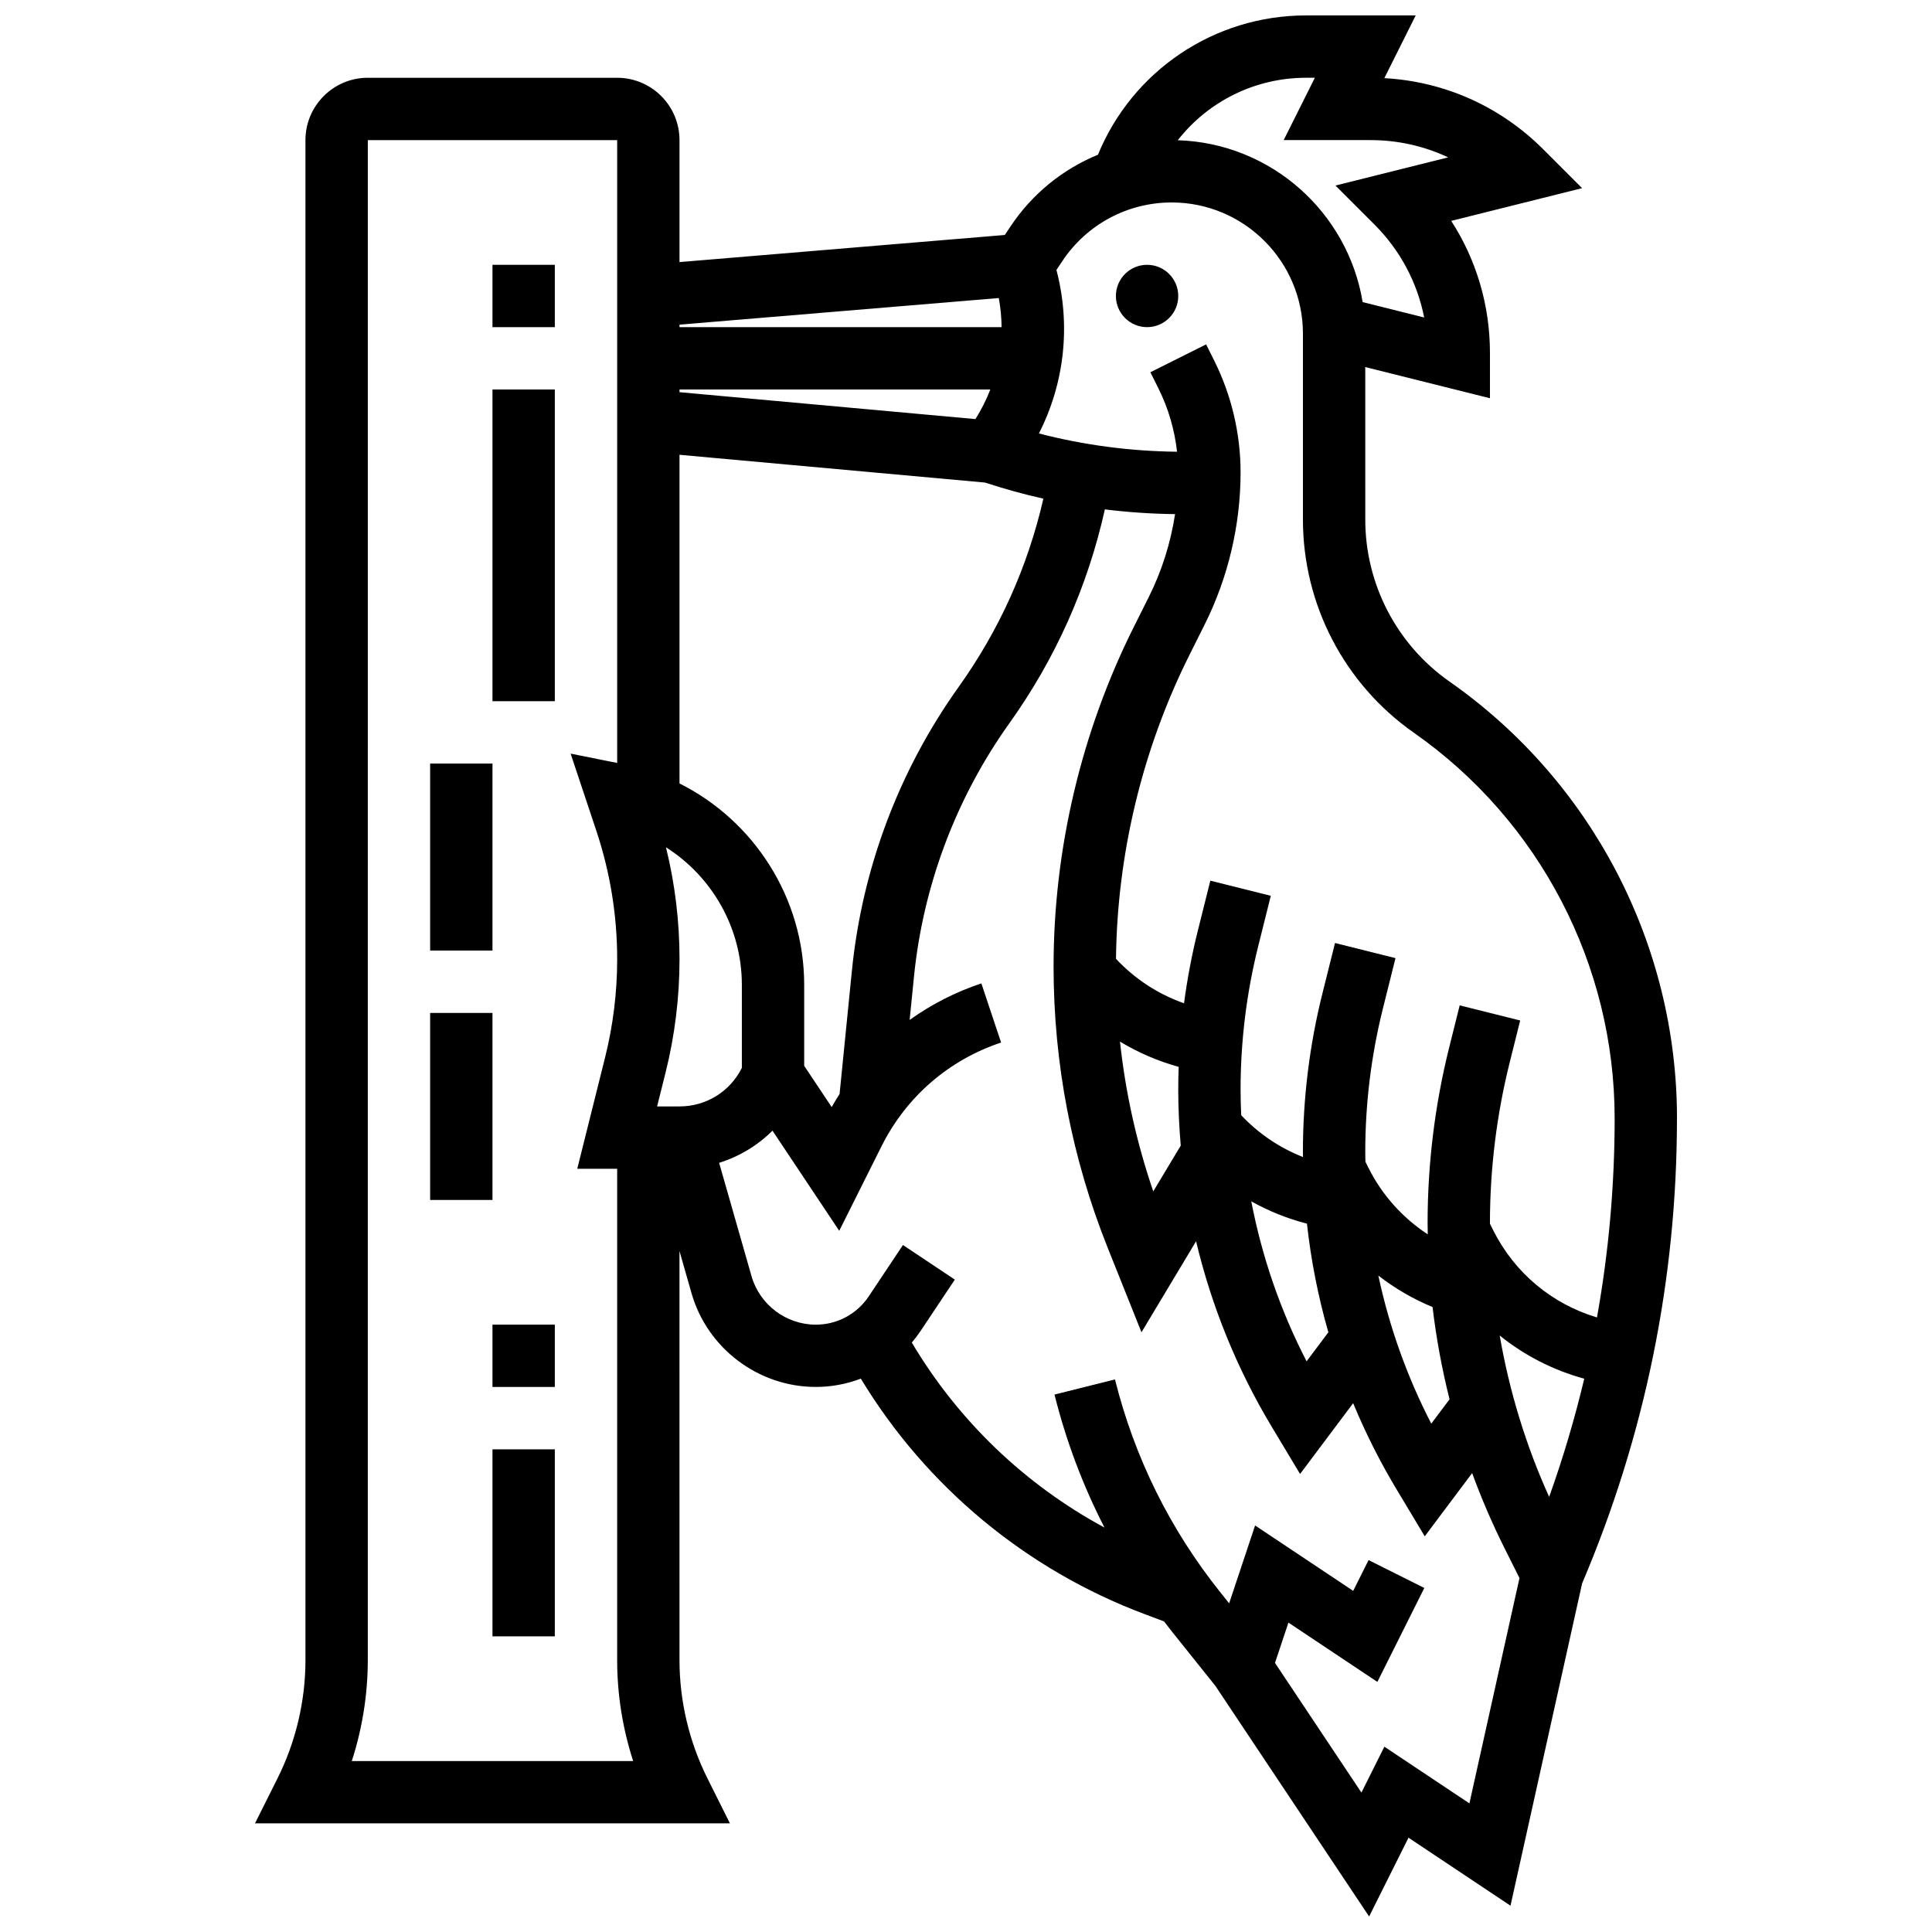
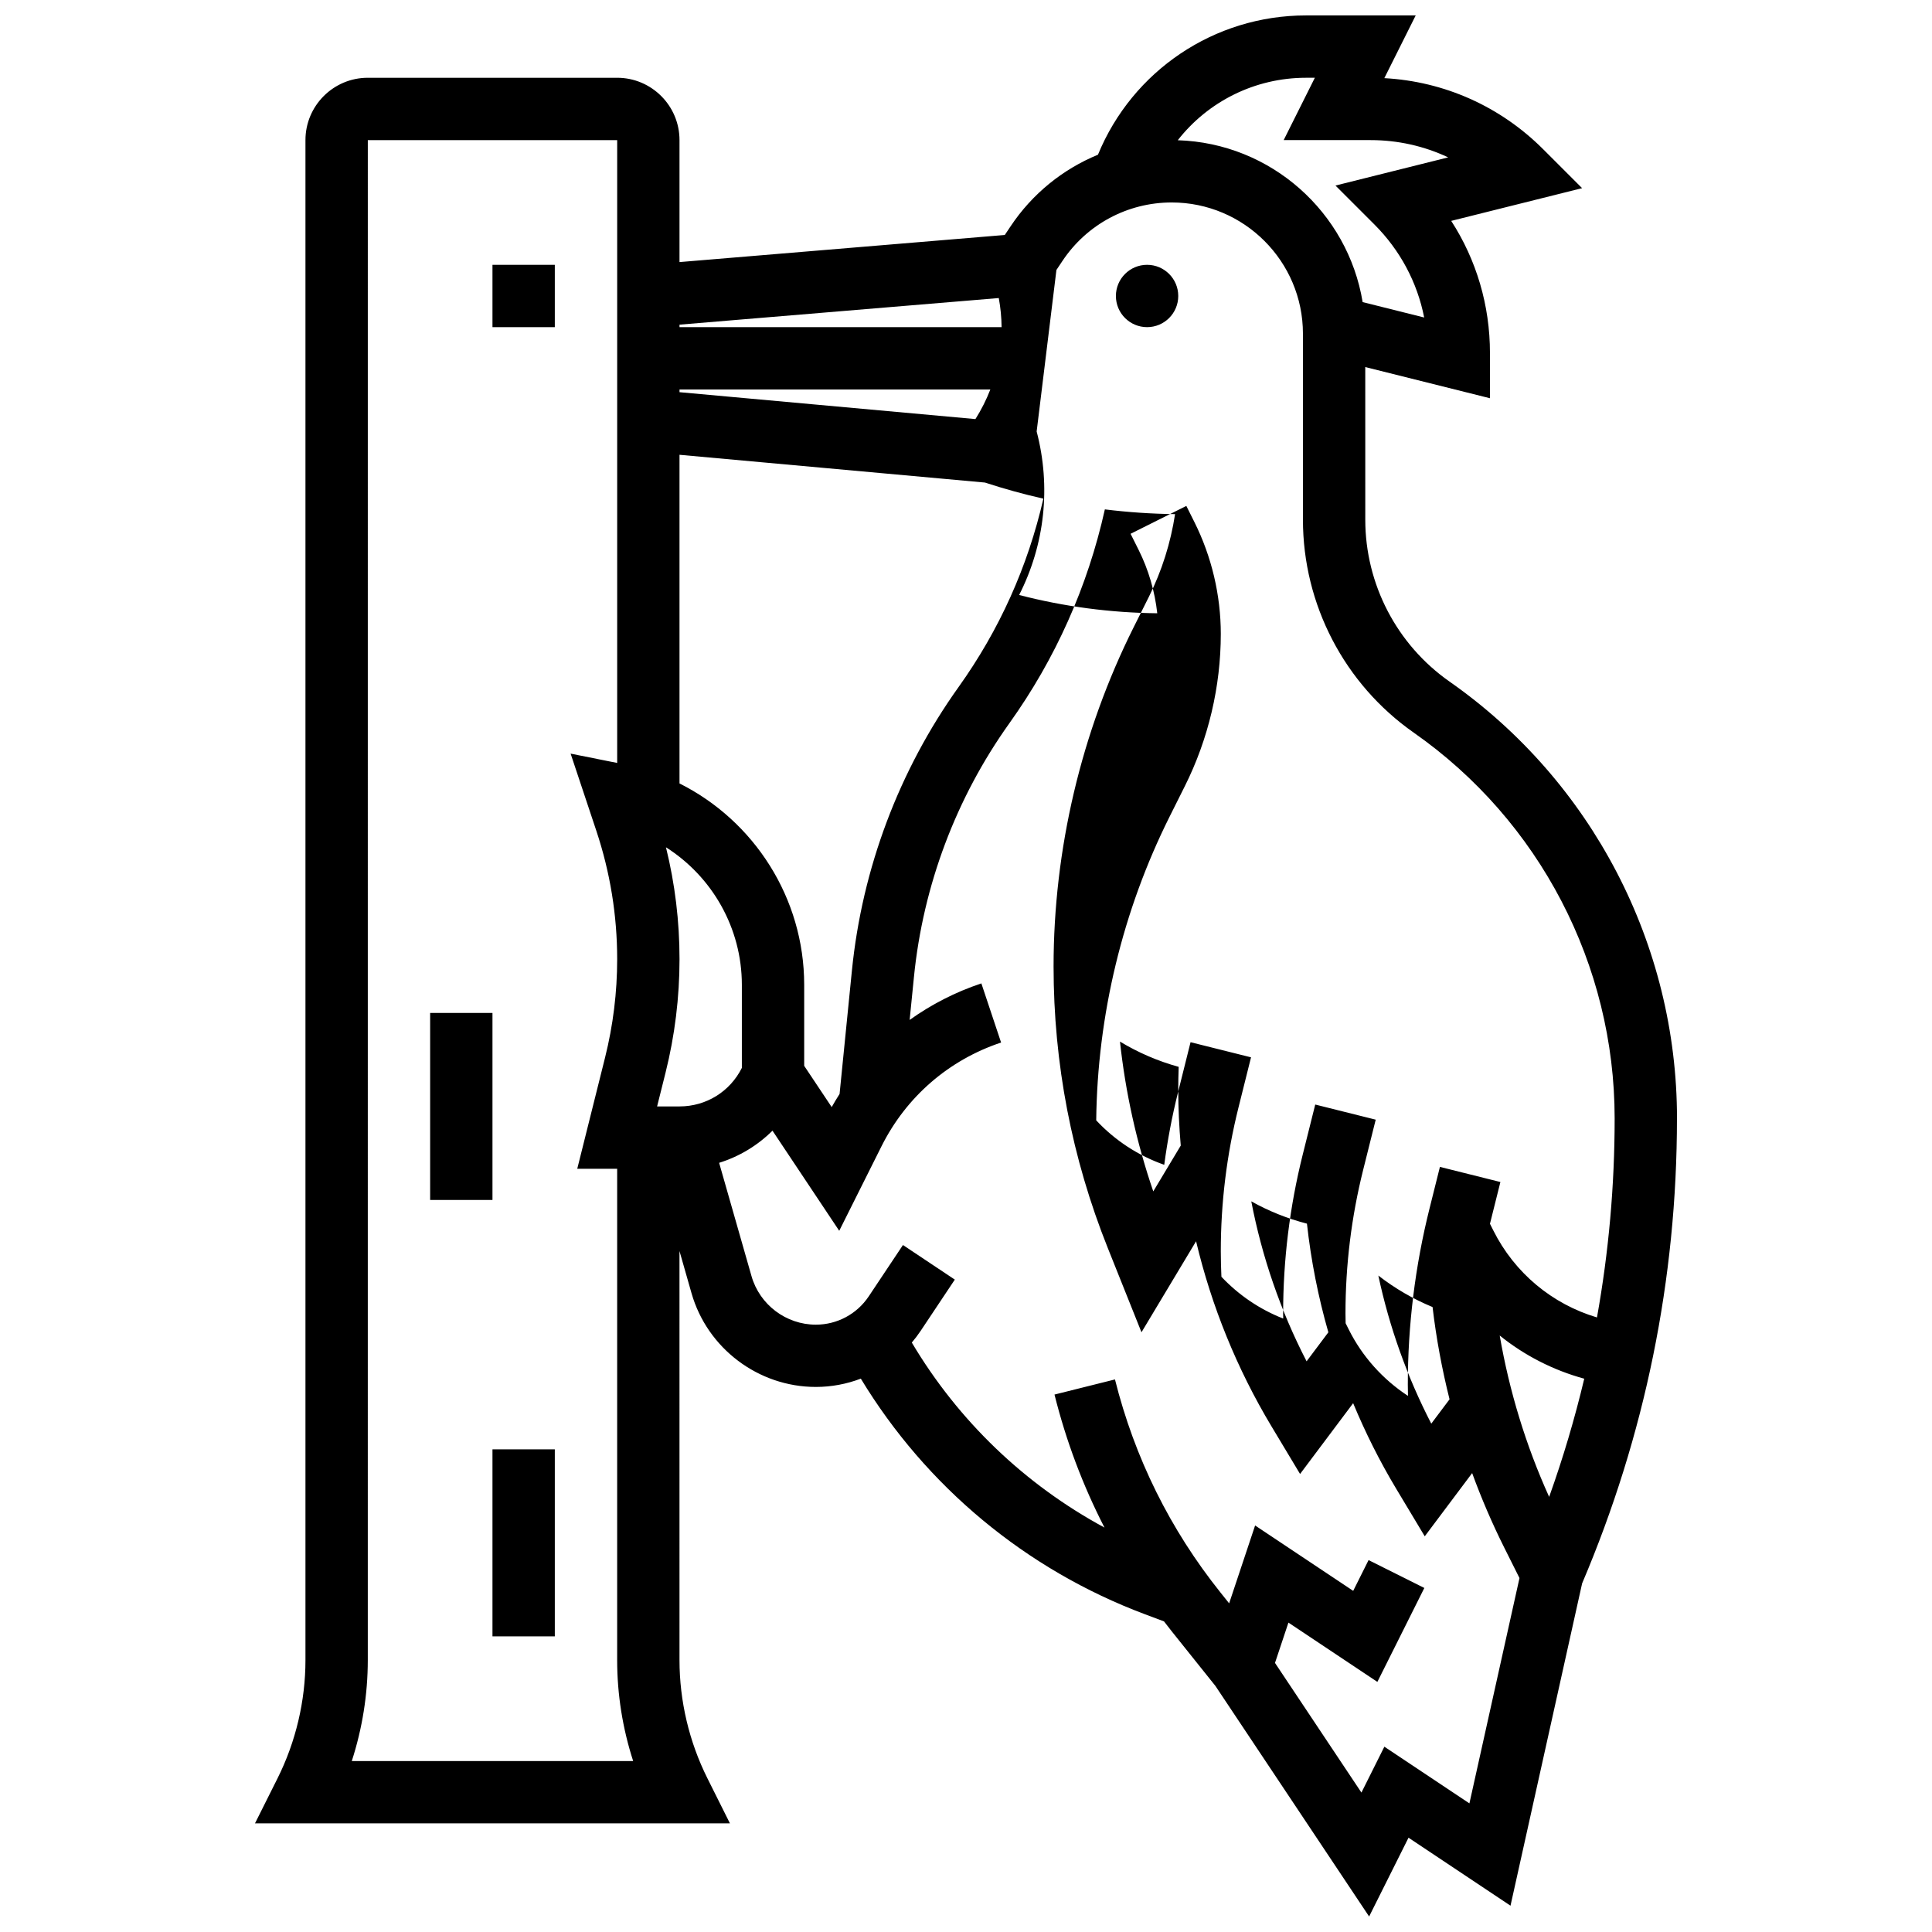
<svg xmlns="http://www.w3.org/2000/svg" width="800px" height="800px" version="1.1" viewBox="144 144 512 512">
  <defs>
    <clipPath id="a">
      <path d="m211 148.09h378v503.81h-378z" />
    </clipPath>
  </defs>
  <path d="m456.25 222.44c0 4.562-3.699 8.258-8.262 8.258s-8.262-3.695-8.262-8.258 3.699-8.262 8.262-8.262 8.262 3.699 8.262 8.262" />
  <g clip-path="url(#a)">
-     <path d="m588.42 440.39c0-46.062-22.527-89.332-60.262-115.75-13.992-9.793-22.344-25.836-22.344-42.914l-0.004-40.453 33.043 8.262v-12c0-12.605-3.582-24.66-10.266-35l34.684-8.672-10.316-10.316c-11.352-11.352-26.184-17.965-42.09-18.84l8.312-16.621h-29.07c-24.336 0-46 14.676-55.137 36.914-9.297 3.824-17.402 10.34-23.156 18.977l-1.531 2.293-86.207 7.184v-32.324c0-9.109-7.41-16.52-16.52-16.52h-66.086c-9.109 0-16.52 7.41-16.52 16.52v402.82c0 10.809-2.555 21.629-7.387 31.301l-5.984 11.953h125.86l-5.977-11.957c-4.832-9.668-7.387-20.492-7.387-31.301l-0.004-108.41 3.191 11.176c4.18 14.625 17.723 24.84 32.938 24.84 4.144 0 8.176-0.766 11.926-2.199 17.34 28.613 43.793 50.625 75.281 62.434l5.07 1.902c0.684 0.891 1.371 1.785 2.074 2.664l11.543 14.43 40.738 61.109 10.441-20.883 27.027 18.02 18.98-85.414c16.672-39.188 25.133-80.641 25.133-123.23zm-131.51 7.203-7.281 12.137c-4.418-12.91-7.363-26.188-8.824-39.699 4.836 2.926 10.062 5.184 15.559 6.695-0.07 2.012-0.117 4.027-0.117 6.043 0.004 4.961 0.242 9.902 0.664 14.824zm39.117 49.48-5.766 7.688c-6.91-13.383-11.828-27.668-14.656-42.395 4.617 2.594 9.574 4.574 14.75 5.914 1.074 9.754 2.977 19.387 5.672 28.793zm13.246-15.039c4.375 3.402 9.211 6.219 14.371 8.348 0.969 8.234 2.484 16.402 4.5 24.449l-4.84 6.449c-6.418-12.426-11.125-25.629-14.031-39.246zm32.168 15.895c6.547 5.277 14.16 9.188 22.402 11.438-2.516 10.574-5.613 21.023-9.301 31.32-6.164-13.609-10.559-28.027-13.102-42.758zm-51.332-333.32h2.34l-8.262 16.52h23.043c7.227 0 14.207 1.582 20.551 4.578l-29.867 7.465 10.316 10.316c6.84 6.84 11.367 15.371 13.191 24.652l-16.305-4.078c-3.922-23.805-24.281-42.129-48.996-42.898 8.008-10.242 20.422-16.555 33.988-16.555zm-66.145 50.93 1.598-2.394c6.465-9.699 17.285-15.492 28.945-15.492 19.18 0 34.785 15.605 34.785 34.785v49.289c0 22.465 10.988 43.566 29.391 56.449 33.324 23.328 53.215 61.535 53.215 102.21 0 17.824-1.574 35.438-4.684 52.75-11.863-3.531-21.84-11.785-27.488-23.086l-0.871-1.738c0-0.062-0.004-0.125-0.004-0.188 0-14.352 1.766-28.695 5.246-42.621l2.766-11.066-16.027-4.008-2.766 11.07c-3.809 15.238-5.742 30.926-5.742 46.629 0 0.996 0.027 1.992 0.043 2.988-6.633-4.352-12.105-10.406-15.691-17.586l-0.832-1.668c-0.016-0.859-0.039-1.715-0.039-2.574 0-12.816 1.574-25.621 4.684-38.059l3.328-13.316-16.027-4.008-3.328 13.316c-3.438 13.746-5.18 27.898-5.18 42.066 0 0.445 0.02 0.891 0.023 1.336-6.184-2.422-11.777-6.195-16.379-11.078-0.098-2.254-0.164-4.512-0.164-6.777 0-12.816 1.574-25.621 4.684-38.059l3.328-13.316-16.027-4.008-3.328 13.316c-1.578 6.316-2.785 12.723-3.644 19.176-6.848-2.402-13.027-6.43-18.027-11.781 0.309-27.816 7.004-55.602 19.445-80.484l4.047-8.094c6.231-12.461 9.523-26.41 9.523-40.34 0-10.238-2.422-20.492-7-29.645l-2.133-4.269-14.777 7.387 2.133 4.269c2.621 5.242 4.293 10.965 4.941 16.793-12.387-0.133-24.652-1.746-36.605-4.844 6.816-13.402 8.473-28.691 4.641-43.332zm-3.461 60.613c-4.121 18.023-11.664 34.793-22.453 49.895-15.801 22.117-25.578 48.105-28.285 75.156l-3.269 32.707c-0.723 1.137-1.426 2.293-2.09 3.477l-7.289-10.934v-21.465c0-22.957-13.242-43.457-33.043-53.367v-87.098l80.949 7.359c5.106 1.668 10.27 3.098 15.48 4.269zm-18.004-21.09-78.422-7.129v-0.715h82.371c-1.047 2.707-2.367 5.332-3.949 7.844zm6.188-32.078c0.473 2.562 0.719 5.141 0.746 7.711h-85.355v-0.66zm-171.46 387.71c2.793-8.617 4.242-17.68 4.242-26.734l0.004-402.82h66.086v165.05l-12.34-2.469 6.82 20.461c3.66 10.984 5.519 22.426 5.519 34.004 0 8.785-1.082 17.559-3.211 26.078l-7.371 29.48h10.578v130.22c0 9.051 1.449 18.113 4.242 26.734zm86.852-173.48h-5.941l2.238-8.949c2.457-9.828 3.703-19.953 3.703-30.086 0-10.02-1.203-19.953-3.594-29.641 12.199 7.734 20.113 21.359 20.113 36.449v22.016c-3.148 6.301-9.477 10.211-16.52 10.211zm209.33 184.7-22.539-15.023-6.078 12.16-22.906-34.359 3.562-10.688 23.57 15.715 12.445-24.891-14.777-7.387-4.074 8.152-25.996-17.328-6.879 20.637-2.281-2.852c-13.371-16.715-22.781-35.719-27.977-56.484l-16.027 4.008c3.086 12.344 7.527 24.117 13.25 35.25-21.082-11.387-38.75-28.297-51.062-49.031 0.828-0.977 1.609-2 2.332-3.082l9.066-13.602-13.746-9.164-9.066 13.602c-3.133 4.695-8.371 7.504-14.02 7.504-7.875 0-14.887-5.289-17.047-12.859l-8.582-30.031c5.34-1.664 10.18-4.582 14.141-8.52l17.688 26.535 11.207-22.41c6.547-13.094 17.801-22.852 31.688-27.484l-5.227-15.672c-6.887 2.297-13.266 5.578-19.008 9.684l1.145-11.434c2.418-24.184 11.164-47.418 25.289-67.195 12.238-17.133 20.738-36.184 25.301-56.672 6.16 0.762 12.367 1.18 18.605 1.258-1.16 7.598-3.496 15.02-6.93 21.891l-4.047 8.094c-13.879 27.762-21.219 58.844-21.219 89.879 0 25.684 4.836 50.797 14.375 74.641l8.922 22.309 14.469-24.117c4.098 17.207 10.812 33.77 19.992 49.066l7.566 12.605 14.066-18.758c3.242 7.797 7.035 15.383 11.41 22.672l7.566 12.605 12.562-16.75c2.465 6.731 5.293 13.324 8.496 19.727l4.047 8.09z" />
+     <path d="m588.42 440.39c0-46.062-22.527-89.332-60.262-115.75-13.992-9.793-22.344-25.836-22.344-42.914l-0.004-40.453 33.043 8.262v-12c0-12.605-3.582-24.66-10.266-35l34.684-8.672-10.316-10.316c-11.352-11.352-26.184-17.965-42.09-18.84l8.312-16.621h-29.07c-24.336 0-46 14.676-55.137 36.914-9.297 3.824-17.402 10.34-23.156 18.977l-1.531 2.293-86.207 7.184v-32.324c0-9.109-7.41-16.52-16.52-16.52h-66.086c-9.109 0-16.52 7.41-16.52 16.52v402.82c0 10.809-2.555 21.629-7.387 31.301l-5.984 11.953h125.86l-5.977-11.957c-4.832-9.668-7.387-20.492-7.387-31.301l-0.004-108.41 3.191 11.176c4.18 14.625 17.723 24.84 32.938 24.84 4.144 0 8.176-0.766 11.926-2.199 17.34 28.613 43.793 50.625 75.281 62.434l5.07 1.902c0.684 0.891 1.371 1.785 2.074 2.664l11.543 14.43 40.738 61.109 10.441-20.883 27.027 18.02 18.98-85.414c16.672-39.188 25.133-80.641 25.133-123.23zm-131.51 7.203-7.281 12.137c-4.418-12.91-7.363-26.188-8.824-39.699 4.836 2.926 10.062 5.184 15.559 6.695-0.07 2.012-0.117 4.027-0.117 6.043 0.004 4.961 0.242 9.902 0.664 14.824zm39.117 49.48-5.766 7.688c-6.91-13.383-11.828-27.668-14.656-42.395 4.617 2.594 9.574 4.574 14.75 5.914 1.074 9.754 2.977 19.387 5.672 28.793zm13.246-15.039c4.375 3.402 9.211 6.219 14.371 8.348 0.969 8.234 2.484 16.402 4.5 24.449l-4.84 6.449c-6.418-12.426-11.125-25.629-14.031-39.246zm32.168 15.895c6.547 5.277 14.16 9.188 22.402 11.438-2.516 10.574-5.613 21.023-9.301 31.32-6.164-13.609-10.559-28.027-13.102-42.758zm-51.332-333.32h2.34l-8.262 16.52h23.043c7.227 0 14.207 1.582 20.551 4.578l-29.867 7.465 10.316 10.316c6.84 6.84 11.367 15.371 13.191 24.652l-16.305-4.078c-3.922-23.805-24.281-42.129-48.996-42.898 8.008-10.242 20.422-16.555 33.988-16.555zm-66.145 50.93 1.598-2.394c6.465-9.699 17.285-15.492 28.945-15.492 19.18 0 34.785 15.605 34.785 34.785v49.289c0 22.465 10.988 43.566 29.391 56.449 33.324 23.328 53.215 61.535 53.215 102.21 0 17.824-1.574 35.438-4.684 52.75-11.863-3.531-21.84-11.785-27.488-23.086l-0.871-1.738l2.766-11.066-16.027-4.008-2.766 11.07c-3.809 15.238-5.742 30.926-5.742 46.629 0 0.996 0.027 1.992 0.043 2.988-6.633-4.352-12.105-10.406-15.691-17.586l-0.832-1.668c-0.016-0.859-0.039-1.715-0.039-2.574 0-12.816 1.574-25.621 4.684-38.059l3.328-13.316-16.027-4.008-3.328 13.316c-3.438 13.746-5.18 27.898-5.18 42.066 0 0.445 0.02 0.891 0.023 1.336-6.184-2.422-11.777-6.195-16.379-11.078-0.098-2.254-0.164-4.512-0.164-6.777 0-12.816 1.574-25.621 4.684-38.059l3.328-13.316-16.027-4.008-3.328 13.316c-1.578 6.316-2.785 12.723-3.644 19.176-6.848-2.402-13.027-6.43-18.027-11.781 0.309-27.816 7.004-55.602 19.445-80.484l4.047-8.094c6.231-12.461 9.523-26.41 9.523-40.34 0-10.238-2.422-20.492-7-29.645l-2.133-4.269-14.777 7.387 2.133 4.269c2.621 5.242 4.293 10.965 4.941 16.793-12.387-0.133-24.652-1.746-36.605-4.844 6.816-13.402 8.473-28.691 4.641-43.332zm-3.461 60.613c-4.121 18.023-11.664 34.793-22.453 49.895-15.801 22.117-25.578 48.105-28.285 75.156l-3.269 32.707c-0.723 1.137-1.426 2.293-2.09 3.477l-7.289-10.934v-21.465c0-22.957-13.242-43.457-33.043-53.367v-87.098l80.949 7.359c5.106 1.668 10.27 3.098 15.48 4.269zm-18.004-21.09-78.422-7.129v-0.715h82.371c-1.047 2.707-2.367 5.332-3.949 7.844zm6.188-32.078c0.473 2.562 0.719 5.141 0.746 7.711h-85.355v-0.66zm-171.46 387.71c2.793-8.617 4.242-17.68 4.242-26.734l0.004-402.82h66.086v165.05l-12.34-2.469 6.82 20.461c3.66 10.984 5.519 22.426 5.519 34.004 0 8.785-1.082 17.559-3.211 26.078l-7.371 29.48h10.578v130.22c0 9.051 1.449 18.113 4.242 26.734zm86.852-173.48h-5.941l2.238-8.949c2.457-9.828 3.703-19.953 3.703-30.086 0-10.02-1.203-19.953-3.594-29.641 12.199 7.734 20.113 21.359 20.113 36.449v22.016c-3.148 6.301-9.477 10.211-16.52 10.211zm209.33 184.7-22.539-15.023-6.078 12.16-22.906-34.359 3.562-10.688 23.57 15.715 12.445-24.891-14.777-7.387-4.074 8.152-25.996-17.328-6.879 20.637-2.281-2.852c-13.371-16.715-22.781-35.719-27.977-56.484l-16.027 4.008c3.086 12.344 7.527 24.117 13.25 35.25-21.082-11.387-38.75-28.297-51.062-49.031 0.828-0.977 1.609-2 2.332-3.082l9.066-13.602-13.746-9.164-9.066 13.602c-3.133 4.695-8.371 7.504-14.02 7.504-7.875 0-14.887-5.289-17.047-12.859l-8.582-30.031c5.34-1.664 10.18-4.582 14.141-8.52l17.688 26.535 11.207-22.41c6.547-13.094 17.801-22.852 31.688-27.484l-5.227-15.672c-6.887 2.297-13.266 5.578-19.008 9.684l1.145-11.434c2.418-24.184 11.164-47.418 25.289-67.195 12.238-17.133 20.738-36.184 25.301-56.672 6.16 0.762 12.367 1.18 18.605 1.258-1.16 7.598-3.496 15.02-6.93 21.891l-4.047 8.094c-13.879 27.762-21.219 58.844-21.219 89.879 0 25.684 4.836 50.797 14.375 74.641l8.922 22.309 14.469-24.117c4.098 17.207 10.812 33.77 19.992 49.066l7.566 12.605 14.066-18.758c3.242 7.797 7.035 15.383 11.41 22.672l7.566 12.605 12.562-16.75c2.465 6.731 5.293 13.324 8.496 19.727l4.047 8.09z" />
  </g>
  <path d="m274.51 528.09h16.52v49.562h-16.52z" />
-   <path d="m274.51 495.04h16.52v16.52h-16.52z" />
  <path d="m257.99 412.44h16.52v49.562h-16.52z" />
-   <path d="m257.99 346.35h16.52v49.562h-16.52z" />
-   <path d="m274.51 247.22h16.52v82.605h-16.52z" />
  <path d="m274.51 214.18h16.52v16.52h-16.52z" />
</svg>